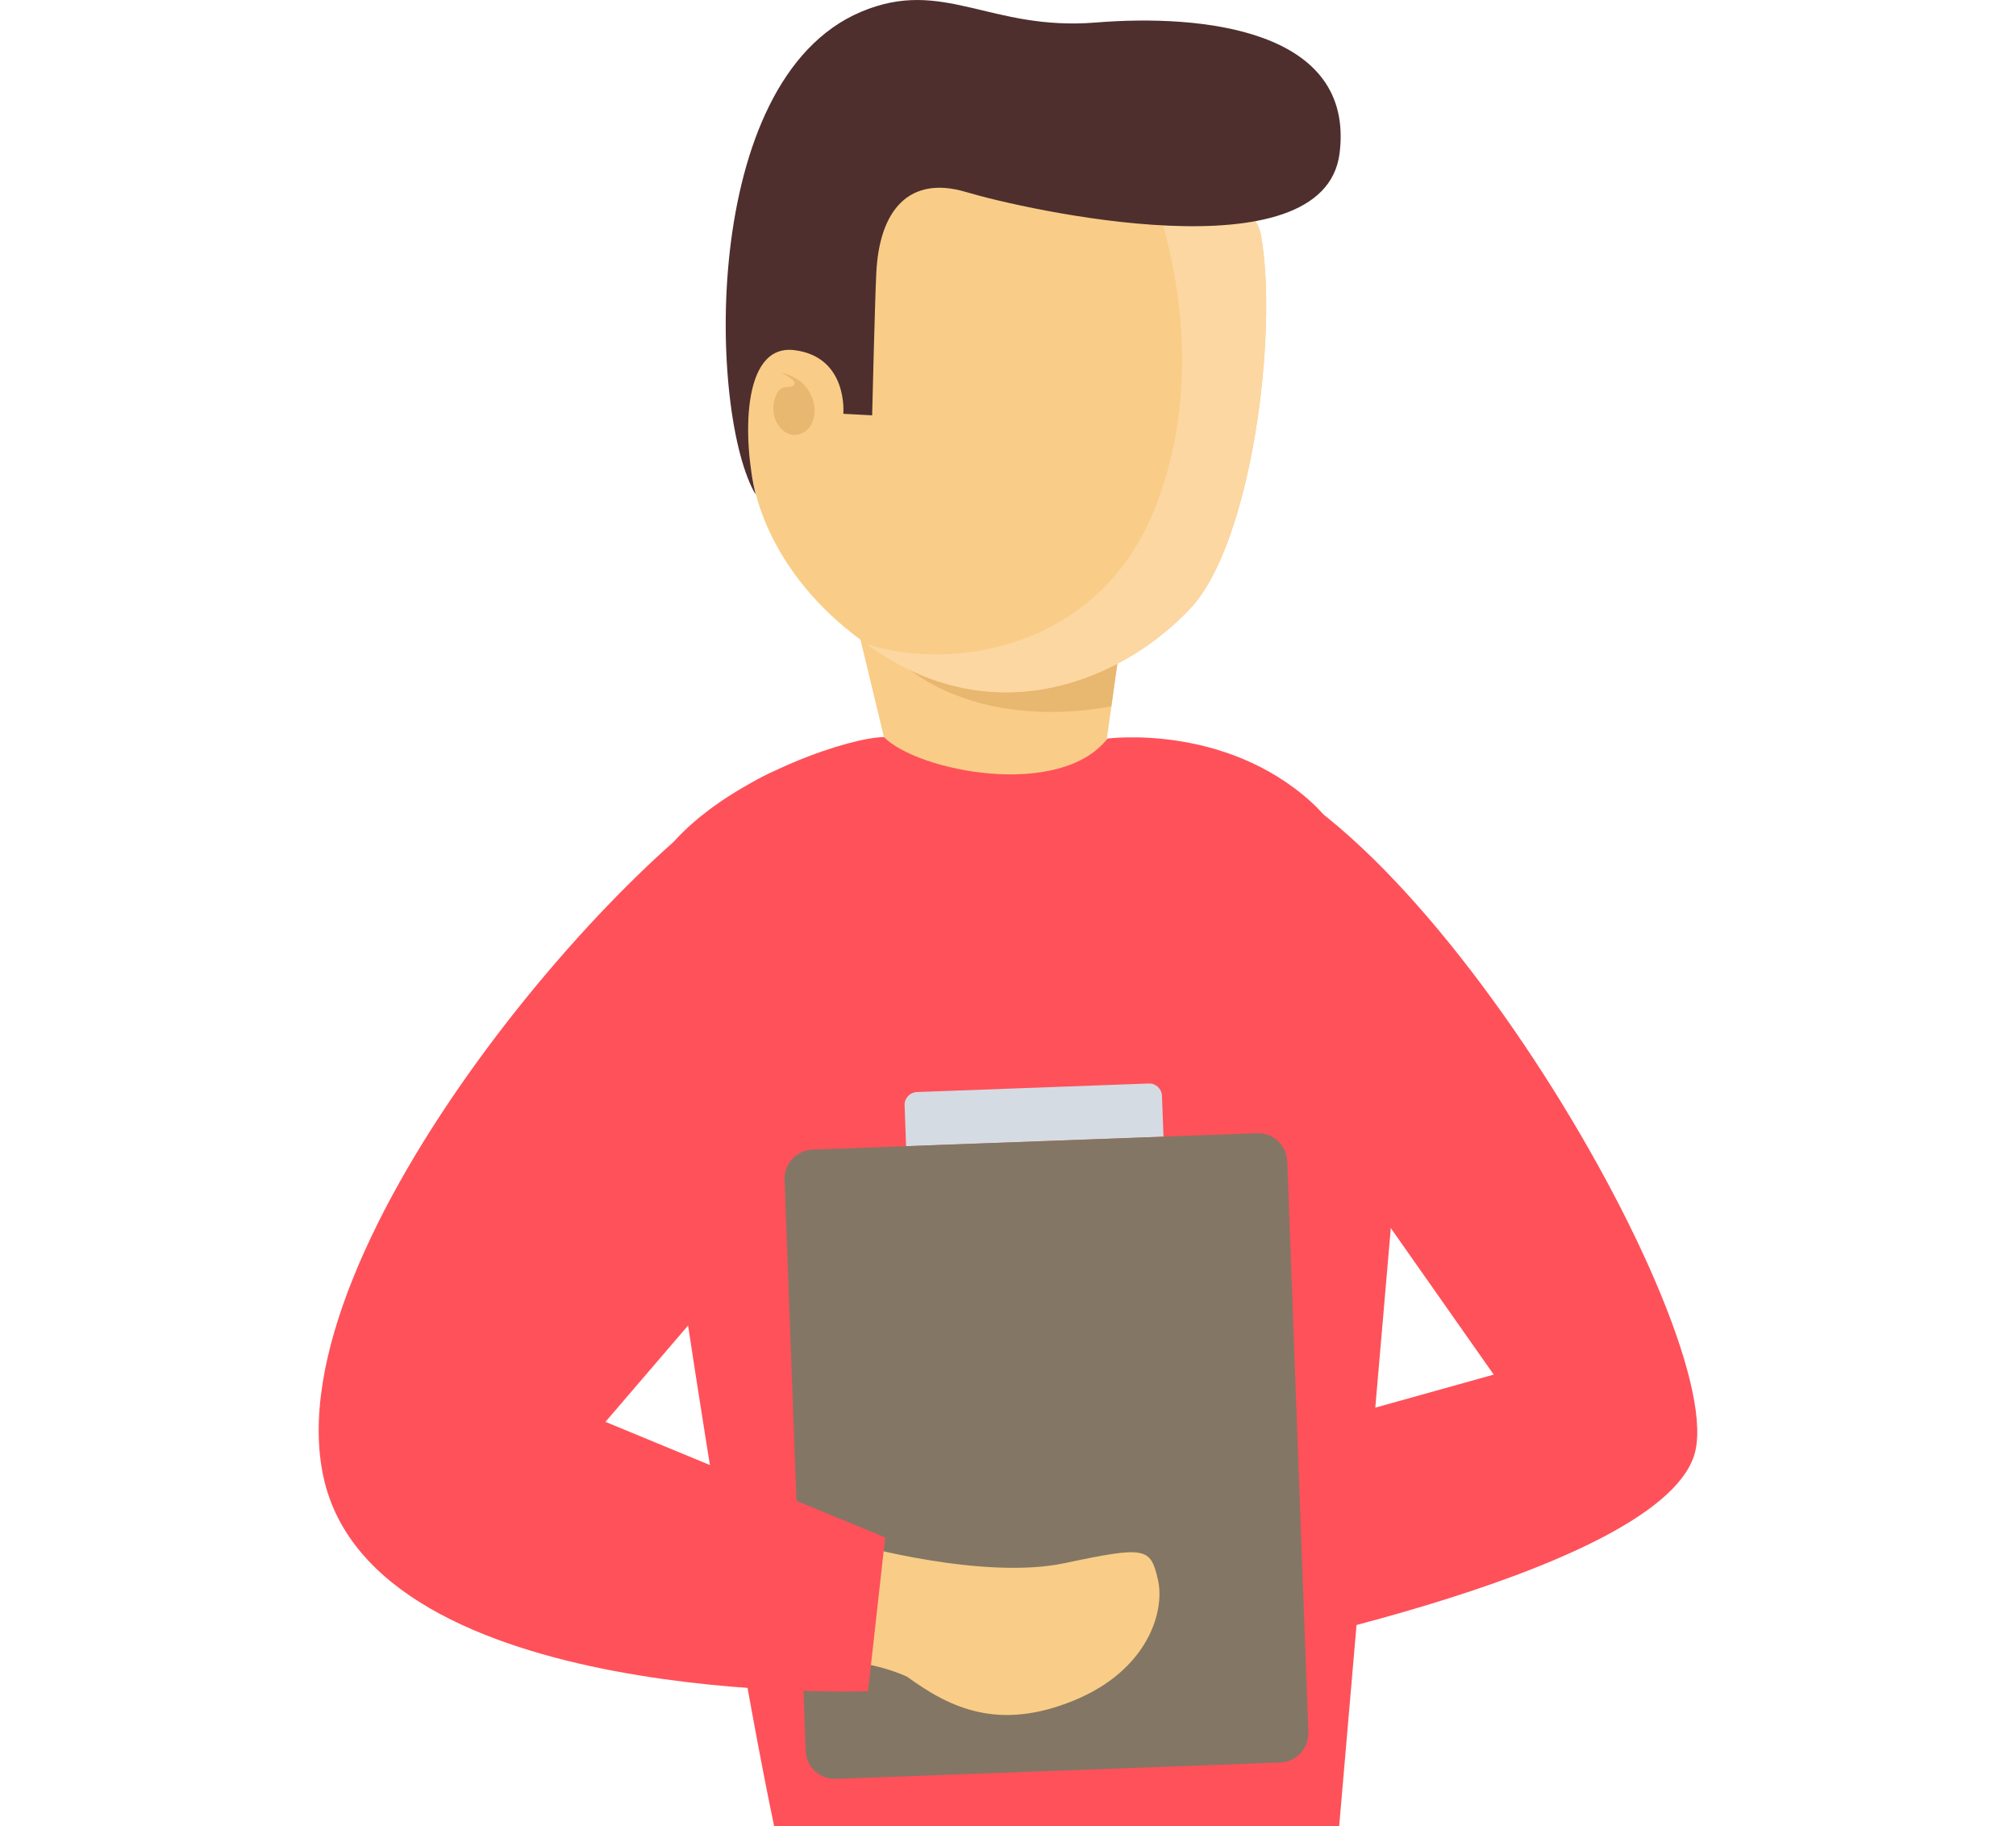
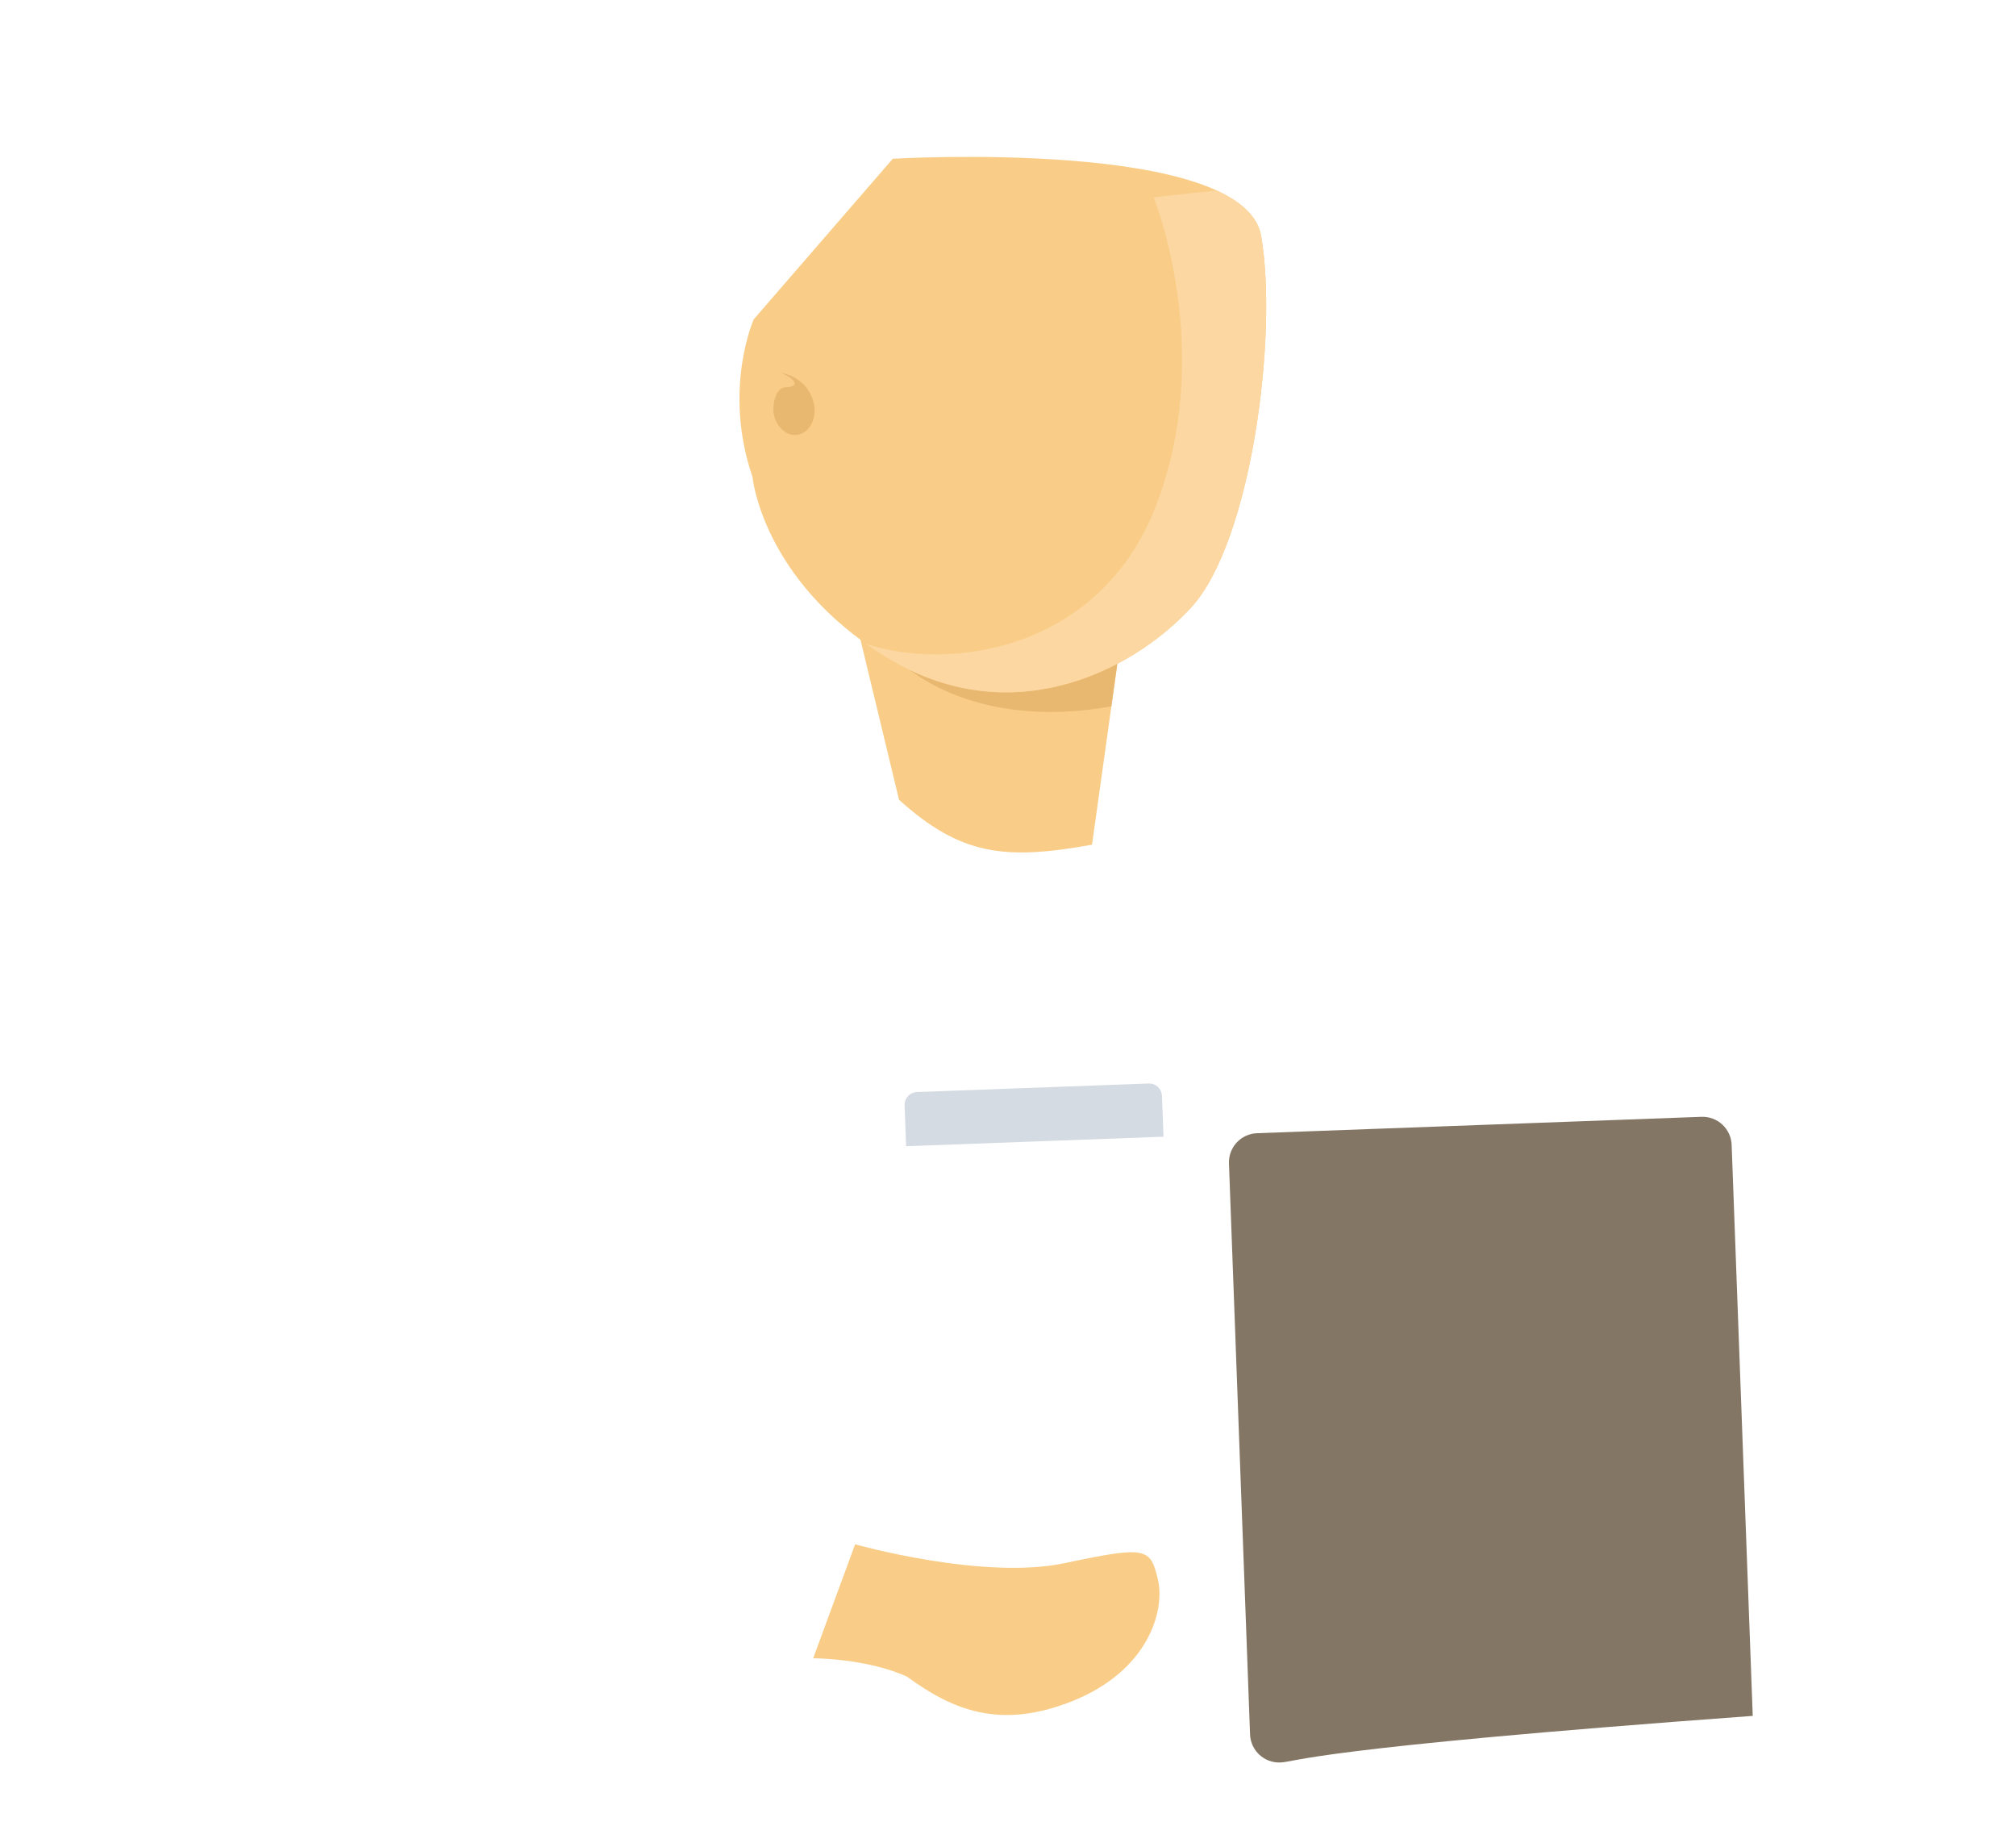
<svg xmlns="http://www.w3.org/2000/svg" version="1.1" id="Layer_1" x="0px" y="0px" viewBox="0 0 3517.2 3185.2" style="enable-background:new 0 0 3517.2 3185.2;" xml:space="preserve">
  <style type="text/css">
	.st0{fill:#F9CD87;}
	.st1{fill:#E8B770;}
	.st2{fill:#FCD7A2;}
	.st3{fill:#4E2F2E;}
	.st4{fill:#FF515A;}
	.st5{fill:#D5DBE2;}
	.st6{fill:#847664;}
</style>
  <g>
    <path class="st0" d="M1956.3,1108.3l-490.4-139.2l102.6,426c107.3,96.8,184.5,105.9,336.7,78.3L1956.3,1108.3z" />
    <path class="st1" d="M1486.7,1055c125.3,218,370.2,192.6,452.2,177l17.4-124l-36-10.2c-98.8-10.6-293.7-32.5-436.7-55.6   L1486.7,1055z" />
    <path class="st0" d="M1312.8,831.7c0,0,16.4,179.8,231.1,313.2s427.8,29.9,533.8-84.7c106-114.7,152.3-477.6,122.5-648.6   s-642.6-134.7-642.6-134.7l-242.5,280C1314.9,557.3,1260.5,679.1,1312.8,831.7z" />
    <path class="st2" d="M2200.2,411.6c-5.9-33.9-34.8-59.7-77.2-79.2c-63.7,6-110.2,12-110.2,12s109.8,270.4,2.4,541.7   c-98.8,249.8-358.2,284.6-503.6,237.4c10.2,7.2,20.9,14.4,32.2,21.4c214.7,133.4,427.8,29.9,533.8-84.7   C2183.6,945.6,2230,582.6,2200.2,411.6z" />
-     <path class="st3" d="M1471.3,721.8l50.3,2.7c0,0,4.5-190.9,7.2-248c5.2-110.2,57.4-171.2,156.8-141.5c99.8,30,624.5,149,651.5-67.7   s-240.6-243-425.5-228S1645.7-40.2,1502,20.7c-283.6,120.2-264.6,707.4-183.6,842c-21.9-90.5-26.6-263.7,67.6-251.9   C1480.1,622.5,1471.3,721.8,1471.3,721.8z" />
    <path class="st1" d="M1370.2,675.6c17.5-0.4,28.1-8.1-7.1-25.4c38.2,8.6,52.5,33.6,57,54.8c4.4,21.8-4.8,49-28.5,53.2   c-21.2,4.4-39-17.8-41.8-36.8C1347.4,703,1354,676.1,1370.2,675.6z" />
-     <path class="st4" d="M2336.4,3185.2L2447.7,1896c0,0-7.8-358.8-159.9-496.8c-152.1-138-355.6-110.9-355.6-110.9   c-82.5,105.9-329.7,57.9-390-2.5c-54.2-0.3-245.8,60.3-353.8,168.8s-72.6,278-72.6,278s131.6,957.5,234.7,1452.6H2336.4z" />
-     <path class="st4" d="M2077.7,1317.6c355.2-2.7,948.4,1010,877.6,1222.3C2884.6,2752.1,2072,2902,2072,2902l-92.2-329.5l626.2-174.7   l-227.3-323.6L2077.7,1317.6z" />
    <g>
      <path class="st5" d="M2029.9,1982.8l-449.1,16.6l-2.6-71.4c-0.5-12.3,9.1-22.6,21.4-23.1l404.5-14.9c12.3-0.5,22.6,9.1,23.1,21.4    L2029.9,1982.8z" />
-       <path class="st6" d="M2233.6,3074.4l-775.3,28.6c-28.1,1-51.7-20.9-52.7-49l-36.8-996c-1-28.1,20.9-51.7,49-52.7l775.3-28.6    c28.1-1,51.7,20.9,52.7,49l36.8,996C2283.6,3049.8,2261.7,3073.4,2233.6,3074.4z" />
+       <path class="st6" d="M2233.6,3074.4c-28.1,1-51.7-20.9-52.7-49l-36.8-996c-1-28.1,20.9-51.7,49-52.7l775.3-28.6    c28.1-1,51.7,20.9,52.7,49l36.8,996C2283.6,3049.8,2261.7,3073.4,2233.6,3074.4z" />
    </g>
    <path class="st0" d="M1491.9,2693.8c0,0,223,63,365.3,32.9s149.9-27.3,162.9,28.4s-17.8,158.7-147,211.3s-213.1,14.9-290.6-41.7   c-70.7-32.2-163.8-32.1-163.8-32.1L1491.9,2693.8z" />
-     <path class="st4" d="M1343.3,1348.6c-233,106-867.3,824.2-778.9,1228.2s950,373.3,950,373.3l29.9-268.2l-488-201.7l198.5-231.4   C1254.8,2248.8,1576.3,1242.5,1343.3,1348.6z" />
  </g>
</svg>